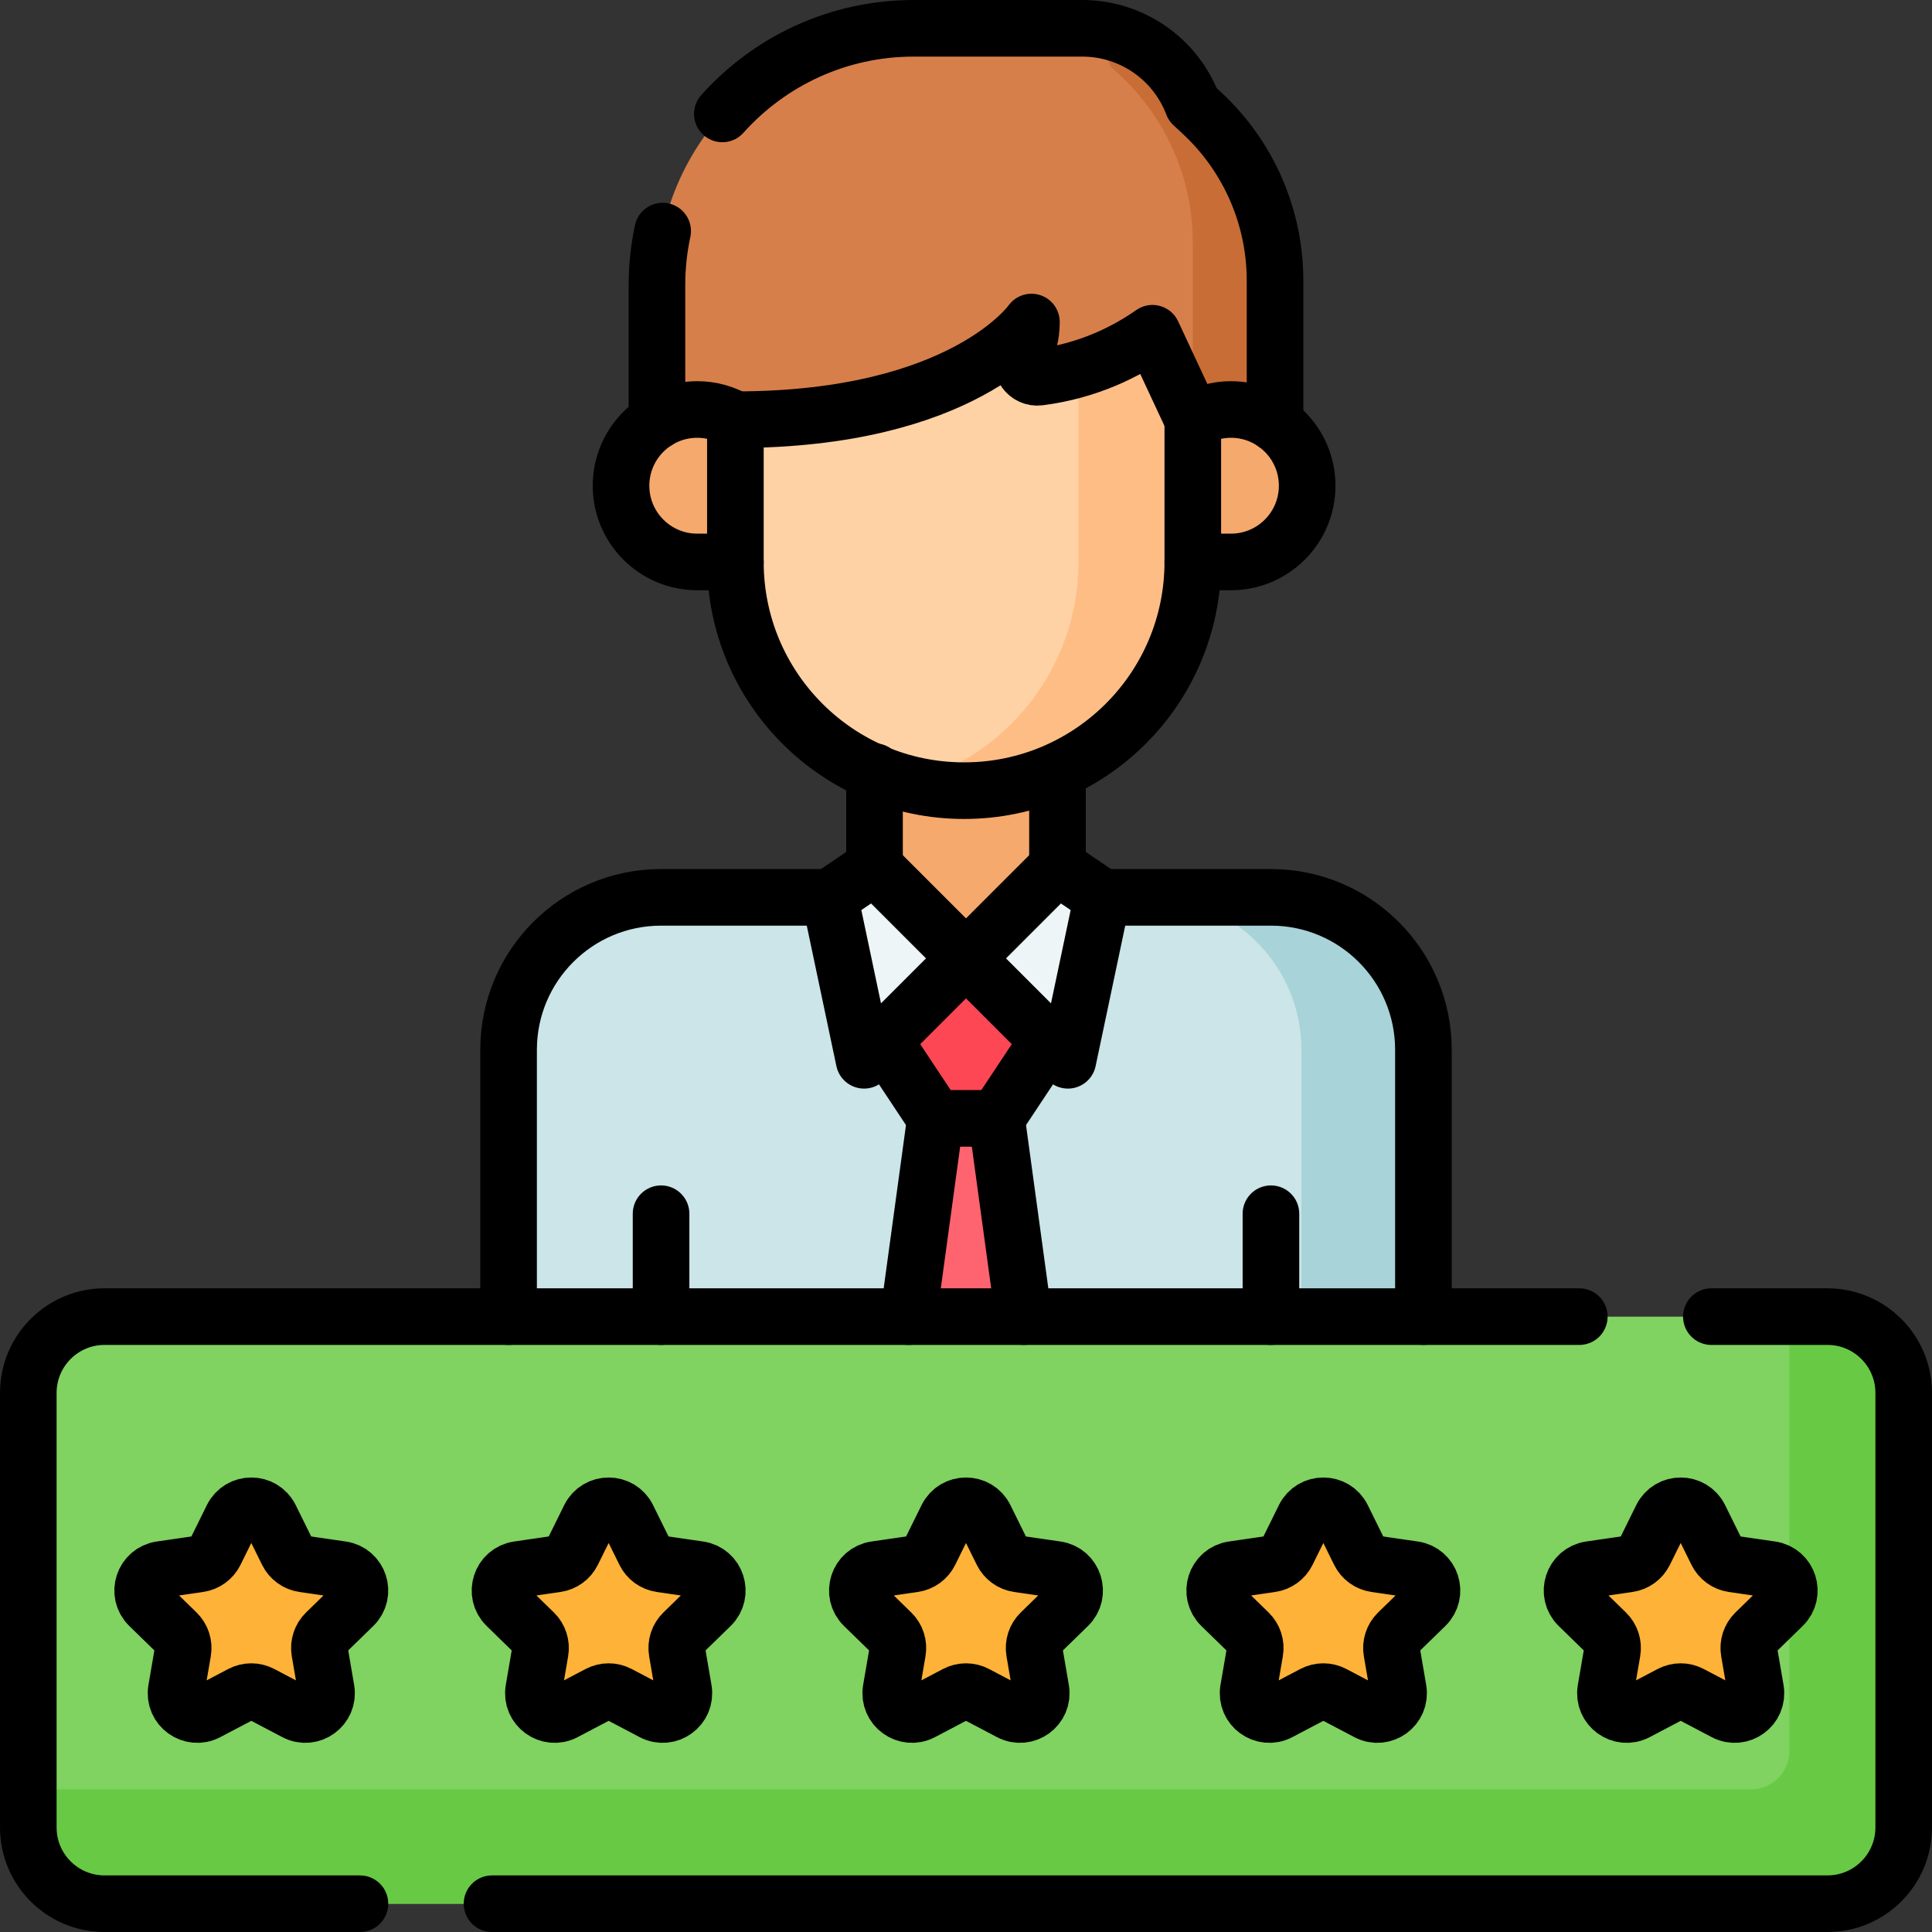
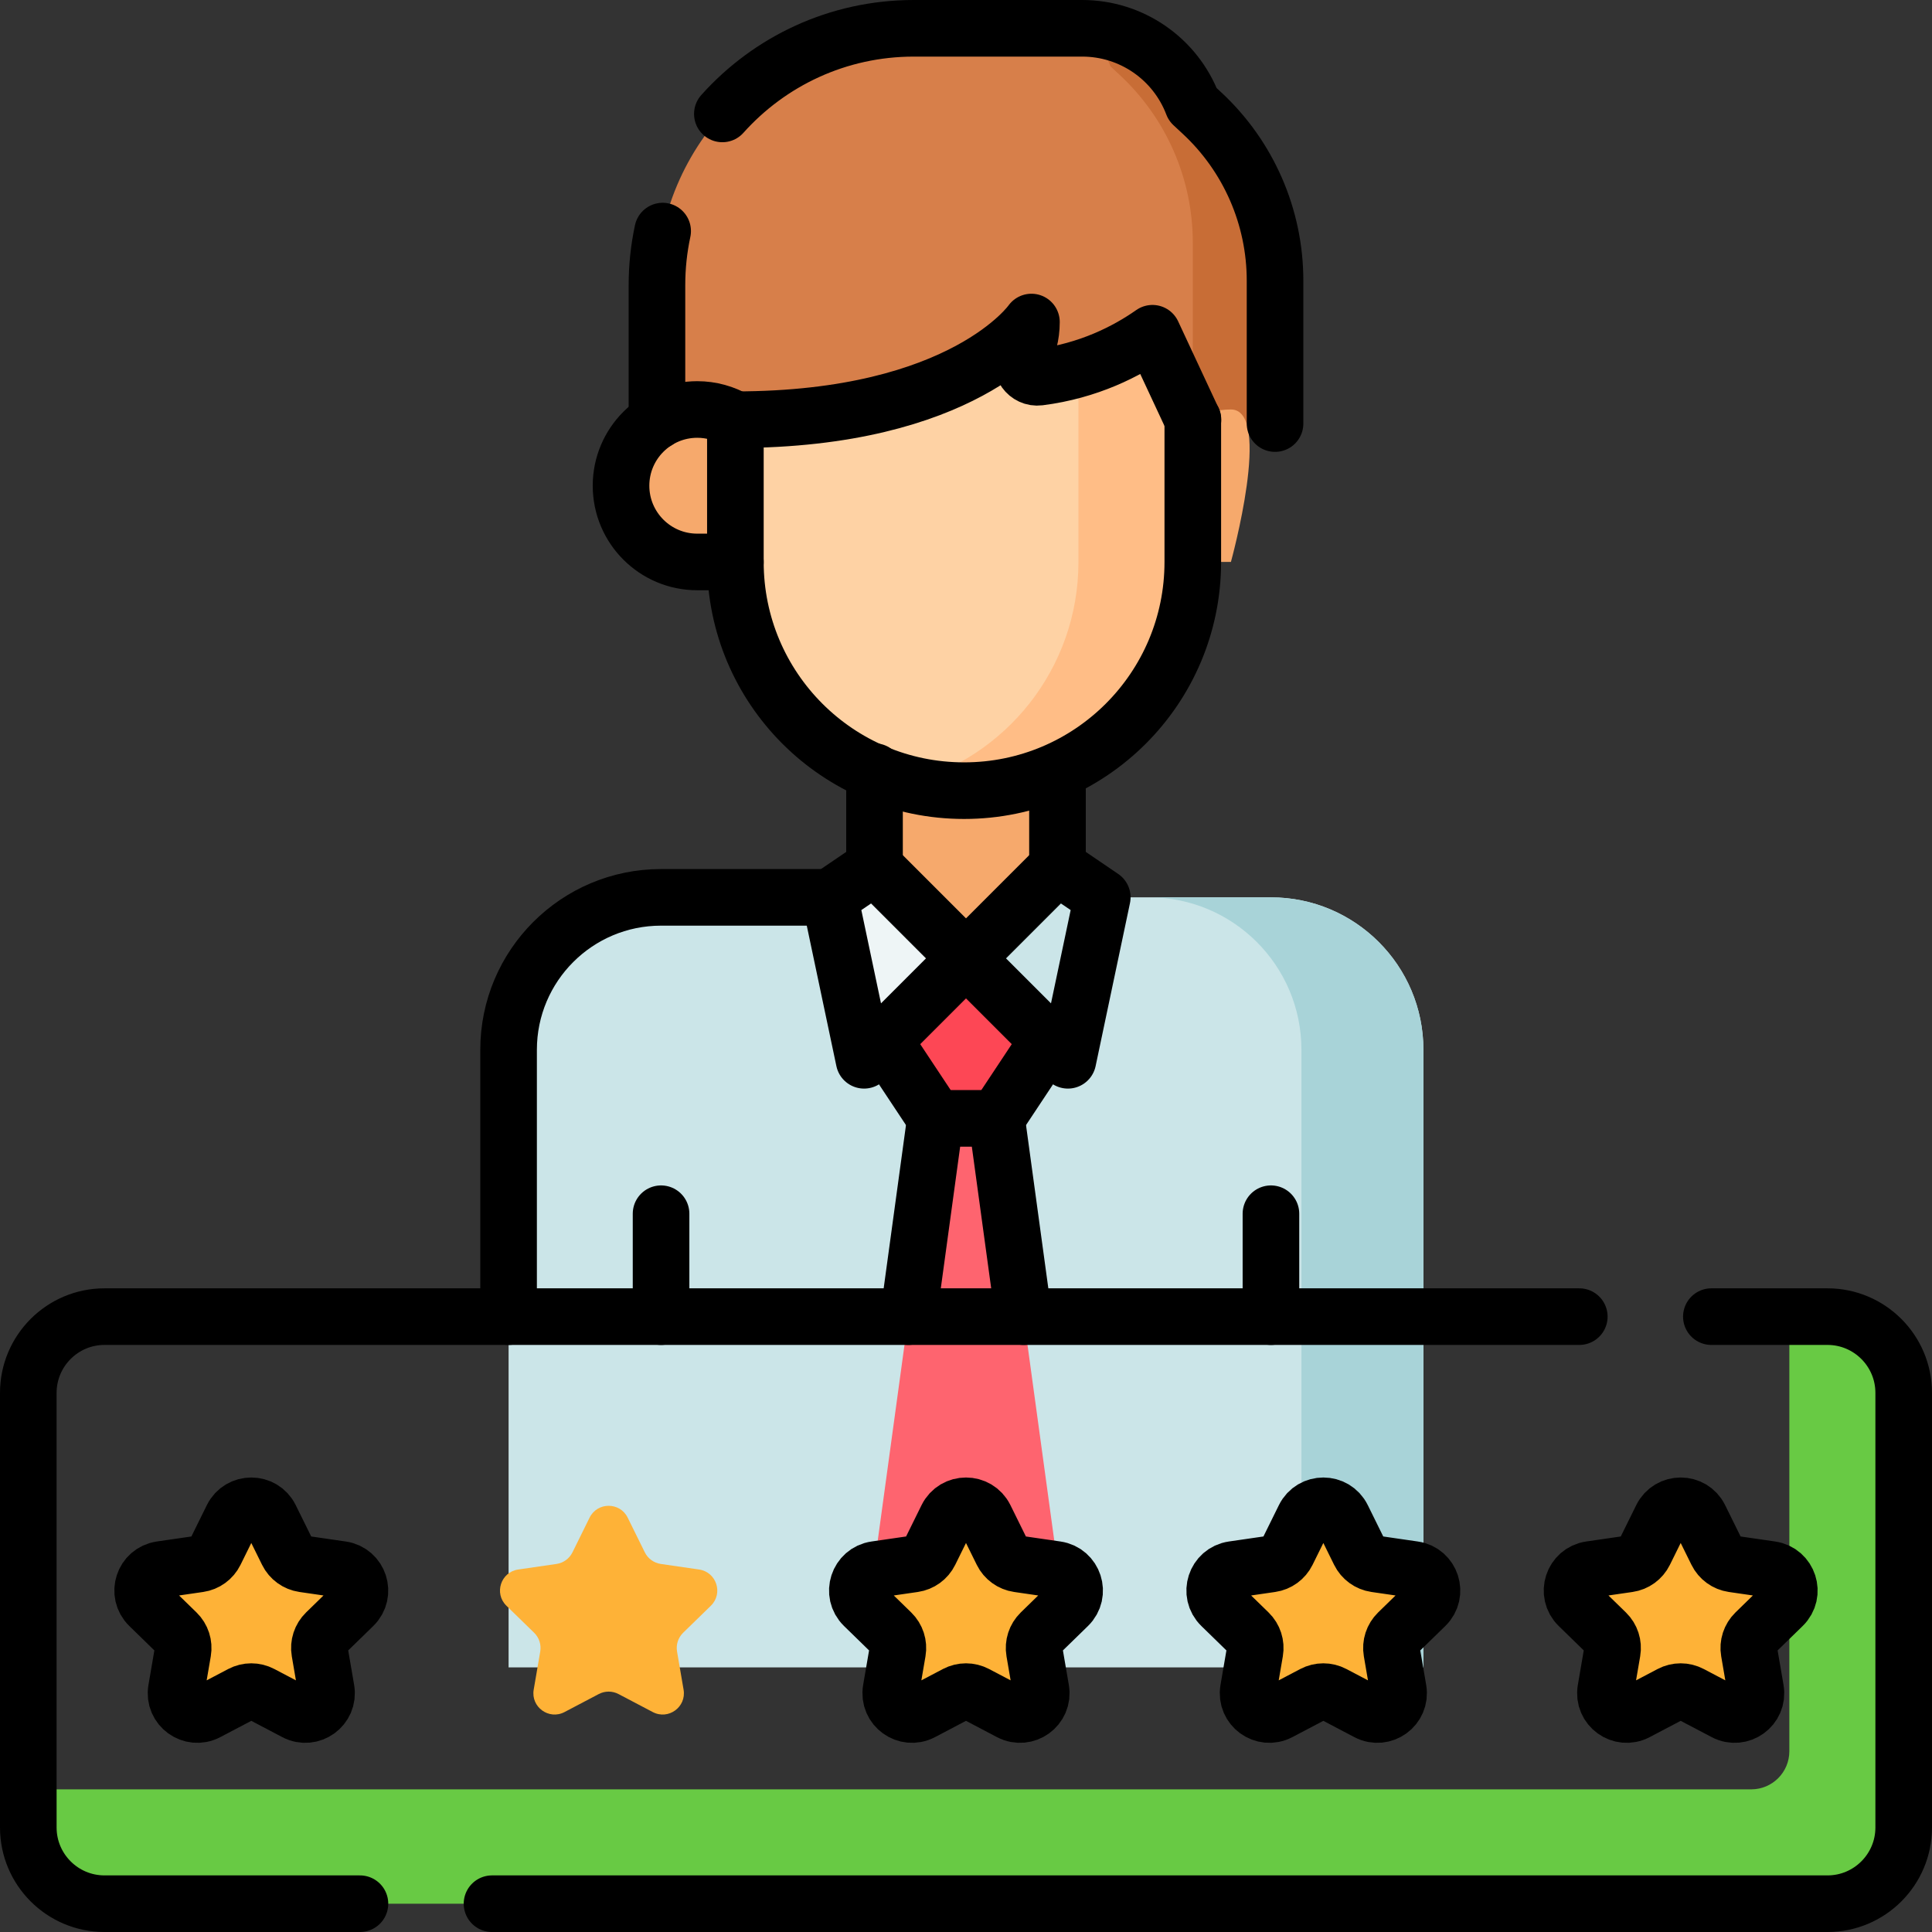
<svg xmlns="http://www.w3.org/2000/svg" version="1.1" id="Capa_1" x="0px" y="0px" viewBox="0 0 512 512" style="enable-background:new 0 0 512 512;" xml:space="preserve" width="512" height="512">
  <rect x="0" y="0" width="512" height="512" fill="#333333" stroke="none" />
  <g>
    <g>
      <path style="fill:#CBE5E8;" d="M134.78,278.212V441.87H377.22V278.212c0-22.316-18.091-40.406-40.406-40.406H175.187&#10;&#09;&#09;&#09;C152.871,237.805,134.78,255.896,134.78,278.212z" />
      <polygon style="fill:#FD4755;" points="256,296.377 264.09,296.377 277.726,275.805 256,253.98 234.274,275.805 247.91,296.377 &#09;&#09;&#10;&#09;&#09;&#09;" />
      <path style="fill:#A8D3D8;" d="M336.813,237.805h-32.325c22.316,0,40.407,18.091,40.407,40.406V441.87h32.325V278.212&#10;&#09;&#09;&#09;C377.22,255.896,359.129,237.805,336.813,237.805z" />
      <polygon style="fill:#F6A96C;" points="280.244,229.736 256,253.98 231.756,229.736 231.756,199.431 280.244,199.431 &#09;&#09;" />
      <path style="fill:#FED2A4;" d="M194.885,72.663v76.26c0,33.474,27.136,60.61,60.61,60.61s60.61-27.136,60.61-60.61v-76.26H194.885&#10;&#09;&#09;&#09;z" />
      <path style="fill:#FFBD86;" d="M285.8,72.663v76.26c0,28.242-19.316,51.972-45.457,58.7c4.843,1.247,9.92,1.91,15.152,1.91&#10;&#09;&#09;&#09;c33.474,0,60.61-27.136,60.61-60.61v-76.26H285.8z" />
      <path style="fill:#D77F4A;" d="M316.105,27.703L316.105,27.703C311.481,15.54,299.822,7.5,286.81,7.5h-44.646&#10;&#09;&#09;&#09;c-37.593,0-68.069,30.475-68.069,68.069v41.85l10.688-6.197h10.102c60.527,0,78.46-25.883,78.46-25.883&#10;&#09;&#09;&#09;c0,3.557-0.913,6.55-2.068,8.912c-1.385,2.834,0.974,6.104,4.103,5.706c13.109-1.667,23.187-6.832,30.041-11.645l10.683,22.91&#10;&#09;&#09;&#09;h10.102l11.698,6.197V74.372c0-16.874-7.035-32.985-19.411-44.455L316.105,27.703z" />
      <path style="fill:#C86D36;" d="M318.493,29.917l-2.389-2.214c-4.47-11.757-15.518-19.639-28.003-20.153&#10;&#09;&#09;&#09;c2.636,2.871,4.761,6.261,6.202,10.052l2.389,2.214c12.377,11.47,19.411,27.58,19.411,44.455v46.951h10.102l11.698,6.197V74.372&#10;&#09;&#09;&#09;C337.905,57.498,330.87,41.387,318.493,29.917z" />
      <path style="fill:#F6A96C;" d="M194.885,111.241c-2.974-1.723-6.417-2.725-10.102-2.725c-11.158,0-20.203,9.045-20.203,20.203&#10;&#09;&#09;&#09;s9.045,20.203,20.203,20.203h10.102V111.241z" />
-       <path style="fill:#F6A96C;" d="M326.206,108.516c-3.684,0-7.128,1.002-10.102,2.725v37.682h10.102&#10;&#09;&#09;&#09;c11.158,0,20.203-9.045,20.203-20.203S337.364,108.516,326.206,108.516z" />
-       <polygon style="fill:#EEF5F6;" points="280.244,229.736 256,253.98 283.008,280.987 292.114,237.805 &#09;&#09;" />
+       <path style="fill:#F6A96C;" d="M326.206,108.516c-3.684,0-7.128,1.002-10.102,2.725v37.682h10.102&#10;&#09;&#09;&#09;S337.364,108.516,326.206,108.516z" />
      <polygon style="fill:#EEF5F6;" points="231.756,229.736 256,253.98 228.992,280.987 219.886,237.805 &#09;&#09;" />
      <polygon style="fill:#FE646F;" points="256,441.87 280.244,414.507 264.09,296.377 256,296.377 247.91,296.377 231.756,414.507 &#09;&#09;&#10;&#09;&#09;&#09;" />
-       <path style="fill:#80D261;" d="M484.297,504.5H27.703c-11.158,0-20.203-9.045-20.203-20.203V369.126&#10;&#09;&#09;&#09;c0-11.158,9.045-20.203,20.203-20.203h456.594c11.158,0,20.203,9.045,20.203,20.203v115.171&#10;&#09;&#09;&#09;C504.5,495.455,495.455,504.5,484.297,504.5z" />
    </g>
    <g>
      <path style="fill:#68CA44;" d="M484.297,348.923h-10.102v115.171c0,5.579-4.523,10.102-10.102,10.102H7.5v10.102&#10;&#09;&#09;&#09;c0,11.158,9.045,20.203,20.203,20.203h456.594c11.158,0,20.203-9.045,20.203-20.203V369.126&#10;&#09;&#09;&#09;C504.5,357.968,495.455,348.923,484.297,348.923z" />
      <path style="fill:#FEB237;" d="M71.644,402.19l4.537,9.194c0.82,1.661,2.404,2.812,4.238,3.079l10.146,1.474&#10;&#09;&#09;&#09;c4.616,0.671,6.459,6.344,3.119,9.6l-7.342,7.156c-1.326,1.293-1.932,3.156-1.619,4.982l1.733,10.105&#10;&#09;&#09;&#09;c0.789,4.598-4.037,8.104-8.166,5.933l-9.075-4.771c-1.64-0.862-3.598-0.862-5.238,0l-9.075,4.771&#10;&#09;&#09;&#09;c-4.129,2.171-8.954-1.335-8.166-5.933l1.733-10.105c0.313-1.826-0.292-3.689-1.619-4.982l-7.342-7.156&#10;&#09;&#09;&#09;c-3.34-3.256-1.497-8.929,3.119-9.6l10.146-1.474c1.833-0.266,3.418-1.418,4.238-3.079l4.537-9.194&#10;&#09;&#09;&#09;C63.615,398.007,69.579,398.007,71.644,402.19z" />
      <path style="fill:#FEB237;" d="M166.345,402.19l4.537,9.194c0.82,1.661,2.404,2.812,4.238,3.079l10.146,1.474&#10;&#09;&#09;&#09;c4.616,0.671,6.459,6.344,3.119,9.6l-7.342,7.156c-1.326,1.293-1.932,3.156-1.619,4.982l1.733,10.105&#10;&#09;&#09;&#09;c0.789,4.598-4.037,8.104-8.166,5.933l-9.075-4.771c-1.64-0.862-3.598-0.862-5.238,0l-9.075,4.771&#10;&#09;&#09;&#09;c-4.129,2.171-8.954-1.335-8.166-5.933l1.733-10.105c0.313-1.826-0.292-3.689-1.619-4.982l-7.342-7.156&#10;&#09;&#09;&#09;c-3.34-3.256-1.497-8.929,3.119-9.6l10.146-1.474c1.833-0.266,3.418-1.418,4.238-3.079l4.537-9.194&#10;&#09;&#09;&#09;C158.316,398.007,164.281,398.007,166.345,402.19z" />
      <path style="fill:#FEB237;" d="M261.047,402.19l4.537,9.194c0.82,1.661,2.404,2.812,4.238,3.079l10.146,1.474&#10;&#09;&#09;&#09;c4.616,0.671,6.459,6.344,3.119,9.6l-7.342,7.156c-1.326,1.293-1.932,3.156-1.619,4.982l1.733,10.105&#10;&#09;&#09;&#09;c0.789,4.598-4.037,8.104-8.166,5.933l-9.075-4.771c-1.64-0.862-3.598-0.862-5.238,0l-9.075,4.771&#10;&#09;&#09;&#09;c-4.129,2.171-8.954-1.335-8.166-5.933l1.733-10.105c0.313-1.826-0.292-3.689-1.619-4.982l-7.342-7.156&#10;&#09;&#09;&#09;c-3.34-3.256-1.497-8.929,3.119-9.6l10.146-1.474c1.833-0.266,3.418-1.418,4.238-3.079l4.537-9.194&#10;&#09;&#09;&#09;C253.018,398.007,258.982,398.007,261.047,402.19z" />
      <path style="fill:#FEB237;" d="M355.748,402.19l4.537,9.194c0.82,1.661,2.404,2.812,4.238,3.079l10.146,1.474&#10;&#09;&#09;&#09;c4.616,0.671,6.459,6.344,3.119,9.6l-7.342,7.156c-1.326,1.293-1.932,3.156-1.619,4.982l1.733,10.105&#10;&#09;&#09;&#09;c0.789,4.598-4.037,8.104-8.166,5.933l-9.075-4.771c-1.64-0.862-3.598-0.862-5.238,0l-9.075,4.771&#10;&#09;&#09;&#09;c-4.129,2.171-8.954-1.335-8.166-5.933l1.733-10.105c0.313-1.826-0.292-3.689-1.619-4.982l-7.342-7.156&#10;&#09;&#09;&#09;c-3.34-3.256-1.497-8.929,3.119-9.6l10.146-1.474c1.833-0.266,3.418-1.418,4.238-3.079l4.537-9.194&#10;&#09;&#09;&#09;C347.719,398.007,353.684,398.007,355.748,402.19z" />
      <path style="fill:#FEB237;" d="M450.45,402.19l4.537,9.194c0.82,1.661,2.404,2.812,4.237,3.079l10.146,1.474&#10;&#09;&#09;&#09;c4.616,0.671,6.459,6.344,3.119,9.6l-7.342,7.156c-1.326,1.293-1.932,3.156-1.619,4.982l1.733,10.105&#10;&#09;&#09;&#09;c0.789,4.598-4.037,8.104-8.166,5.933l-9.075-4.771c-1.64-0.862-3.598-0.862-5.238,0l-9.075,4.771&#10;&#09;&#09;&#09;c-4.129,2.171-8.954-1.335-8.166-5.933l1.733-10.105c0.313-1.826-0.292-3.689-1.619-4.982l-7.342-7.156&#10;&#09;&#09;&#09;c-3.34-3.256-1.497-8.929,3.119-9.6l10.146-1.474c1.833-0.266,3.418-1.418,4.237-3.079l4.537-9.194&#10;&#09;&#09;&#09;C442.421,398.007,448.385,398.007,450.45,402.19z" />
    </g>
-     <path style="fill:none;stroke:#000000;stroke-width:15;stroke-linecap:round;stroke-linejoin:round;stroke-miterlimit:10;" d="&#10;&#09;&#09;M292.113,237.807h44.7c22.314,0,40.406,18.092,40.406,40.406v70.711" />
    <path style="fill:none;stroke:#000000;stroke-width:15;stroke-linecap:round;stroke-linejoin:round;stroke-miterlimit:10;" d="&#10;&#09;&#09;M134.78,348.925v-70.711c0-22.314,18.092-40.406,40.407-40.406h44.7" />
    <line style="fill:none;stroke:#000000;stroke-width:15;stroke-linecap:round;stroke-linejoin:round;stroke-miterlimit:10;" x1="280.244" y1="229.736" x2="280.244" y2="204.482" />
    <line style="fill:none;stroke:#000000;stroke-width:15;stroke-linecap:round;stroke-linejoin:round;stroke-miterlimit:10;" x1="231.756" y1="229.736" x2="231.756" y2="204.482" />
    <path style="fill:none;stroke:#000000;stroke-width:15;stroke-linecap:round;stroke-linejoin:round;stroke-miterlimit:10;" d="&#10;&#09;&#09;M191.43,30.19C203.9,16.26,222,7.5,242.16,7.5h44.65c13.01,0,24.67,8.04,29.29,20.2l2.39,2.22c12.38,11.47,19.41,27.57,19.41,44.45&#10;&#09;&#09;v37.88" />
    <path style="fill:none;stroke:#000000;stroke-width:15;stroke-linecap:round;stroke-linejoin:round;stroke-miterlimit:10;" d="&#10;&#09;&#09;M174.1,111.58V75.56c0-4.91,0.52-9.7,1.51-14.32" />
    <path style="fill:none;stroke:#000000;stroke-width:15;stroke-linecap:round;stroke-linejoin:round;stroke-miterlimit:10;" d="&#10;&#09;&#09;M194.845,111.223h0.04c60.529,0,78.459-25.88,78.459-25.88c0,3.556-0.909,6.546-2.071,8.91c-1.384,2.828,0.98,6.101,4.111,5.707&#10;&#09;&#09;c13.102-1.667,23.183-6.839,30.032-11.647l10.688,22.91h0.04" />
-     <path style="fill:none;stroke:#000000;stroke-width:15;stroke-linecap:round;stroke-linejoin:round;stroke-miterlimit:10;" d="&#10;&#09;&#09;M316.105,148.923h10.102c11.158,0,20.203-9.045,20.203-20.203s-9.045-20.203-20.203-20.203c-3.684,0-7.128,1.002-10.102,2.725" />
    <path style="fill:none;stroke:#000000;stroke-width:15;stroke-linecap:round;stroke-linejoin:round;stroke-miterlimit:10;" d="&#10;&#09;&#09;M194.885,148.923h-10.102c-11.158,0-20.203-9.045-20.203-20.203s9.045-20.203,20.203-20.203c3.684,0,7.128,1.002,10.102,2.725" />
    <path style="fill:none;stroke:#000000;stroke-width:15;stroke-linecap:round;stroke-linejoin:round;stroke-miterlimit:10;" d="&#10;&#09;&#09;M194.885,111.222v37.701c0,33.474,27.136,60.61,60.61,60.61s60.61-27.136,60.61-60.61v-37.701" />
    <polygon style="fill:none;stroke:#000000;stroke-width:15;stroke-linecap:round;stroke-linejoin:round;stroke-miterlimit:10;" points="&#10;&#09;&#09;280.244,229.736 256,253.98 283.008,280.987 292.114,237.805 &#09;" />
    <polygon style="fill:none;stroke:#000000;stroke-width:15;stroke-linecap:round;stroke-linejoin:round;stroke-miterlimit:10;" points="&#10;&#09;&#09;231.756,229.736 256,253.98 228.992,280.987 219.886,237.805 &#09;" />
    <polyline style="fill:none;stroke:#000000;stroke-width:15;stroke-linecap:round;stroke-linejoin:round;stroke-miterlimit:10;" points="&#10;&#09;&#09;240.726,348.925 247.909,296.376 264.091,296.376 271.274,348.925 &#09;" />
    <line style="fill:none;stroke:#000000;stroke-width:15;stroke-linecap:round;stroke-linejoin:round;stroke-miterlimit:10;" x1="264.09" y1="296.377" x2="277.726" y2="275.805" />
    <line style="fill:none;stroke:#000000;stroke-width:15;stroke-linecap:round;stroke-linejoin:round;stroke-miterlimit:10;" x1="234.274" y1="275.805" x2="247.91" y2="296.377" />
    <line style="fill:none;stroke:#000000;stroke-width:15;stroke-linecap:round;stroke-linejoin:round;stroke-miterlimit:10;" x1="336.813" y1="348.925" x2="336.813" y2="321.65" />
    <line style="fill:none;stroke:#000000;stroke-width:15;stroke-linecap:round;stroke-linejoin:round;stroke-miterlimit:10;" x1="175.187" y1="348.925" x2="175.187" y2="321.65" />
    <path style="fill:none;stroke:#000000;stroke-width:15;stroke-linecap:round;stroke-linejoin:round;stroke-miterlimit:10;" d="&#10;&#09;&#09;M95.39,504.5H27.7c-11.15,0-20.2-9.05-20.2-20.2V369.13c0-11.16,9.05-20.21,20.2-20.21h390.83" />
    <path style="fill:none;stroke:#000000;stroke-width:15;stroke-linecap:round;stroke-linejoin:round;stroke-miterlimit:10;" d="&#10;&#09;&#09;M453.53,348.92h30.77c11.15,0,20.2,9.05,20.2,20.21V484.3c0,11.15-9.05,20.2-20.2,20.2H130.39" />
    <path style="fill:none;stroke:#000000;stroke-width:15;stroke-linecap:round;stroke-linejoin:round;stroke-miterlimit:10;" d="&#10;&#09;&#09;M71.644,402.19l4.537,9.194c0.82,1.661,2.404,2.812,4.238,3.079l10.146,1.474c4.616,0.671,6.459,6.344,3.119,9.6l-7.342,7.156&#10;&#09;&#09;c-1.326,1.293-1.932,3.156-1.619,4.982l1.733,10.105c0.789,4.598-4.037,8.104-8.166,5.933l-9.075-4.771&#10;&#09;&#09;c-1.64-0.862-3.598-0.862-5.238,0l-9.075,4.771c-4.129,2.171-8.954-1.335-8.166-5.933l1.733-10.105&#10;&#09;&#09;c0.313-1.826-0.292-3.689-1.619-4.982l-7.342-7.156c-3.34-3.256-1.497-8.929,3.119-9.6l10.146-1.474&#10;&#09;&#09;c1.833-0.266,3.418-1.418,4.238-3.079l4.537-9.194C63.615,398.007,69.579,398.007,71.644,402.19z" />
-     <path style="fill:none;stroke:#000000;stroke-width:15;stroke-linecap:round;stroke-linejoin:round;stroke-miterlimit:10;" d="&#10;&#09;&#09;M166.345,402.19l4.537,9.194c0.82,1.661,2.404,2.812,4.238,3.079l10.146,1.474c4.616,0.671,6.459,6.344,3.119,9.6l-7.342,7.156&#10;&#09;&#09;c-1.326,1.293-1.932,3.156-1.619,4.982l1.733,10.105c0.789,4.598-4.037,8.104-8.166,5.933l-9.075-4.771&#10;&#09;&#09;c-1.64-0.862-3.598-0.862-5.238,0l-9.075,4.771c-4.129,2.171-8.954-1.335-8.166-5.933l1.733-10.105&#10;&#09;&#09;c0.313-1.826-0.292-3.689-1.619-4.982l-7.342-7.156c-3.34-3.256-1.497-8.929,3.119-9.6l10.146-1.474&#10;&#09;&#09;c1.833-0.266,3.418-1.418,4.238-3.079l4.537-9.194C158.316,398.007,164.281,398.007,166.345,402.19z" />
    <path style="fill:none;stroke:#000000;stroke-width:15;stroke-linecap:round;stroke-linejoin:round;stroke-miterlimit:10;" d="&#10;&#09;&#09;M261.047,402.19l4.537,9.194c0.82,1.661,2.404,2.812,4.238,3.079l10.146,1.474c4.616,0.671,6.459,6.344,3.119,9.6l-7.342,7.156&#10;&#09;&#09;c-1.326,1.293-1.932,3.156-1.619,4.982l1.733,10.105c0.789,4.598-4.037,8.104-8.166,5.933l-9.075-4.771&#10;&#09;&#09;c-1.64-0.862-3.598-0.862-5.238,0l-9.075,4.771c-4.129,2.171-8.954-1.335-8.166-5.933l1.733-10.105&#10;&#09;&#09;c0.313-1.826-0.292-3.689-1.619-4.982l-7.342-7.156c-3.34-3.256-1.497-8.929,3.119-9.6l10.146-1.474&#10;&#09;&#09;c1.833-0.266,3.418-1.418,4.238-3.079l4.537-9.194C253.018,398.007,258.982,398.007,261.047,402.19z" />
    <path style="fill:none;stroke:#000000;stroke-width:15;stroke-linecap:round;stroke-linejoin:round;stroke-miterlimit:10;" d="&#10;&#09;&#09;M355.748,402.19l4.537,9.194c0.82,1.661,2.404,2.812,4.238,3.079l10.146,1.474c4.616,0.671,6.459,6.344,3.119,9.6l-7.342,7.156&#10;&#09;&#09;c-1.326,1.293-1.932,3.156-1.619,4.982l1.733,10.105c0.789,4.598-4.037,8.104-8.166,5.933l-9.075-4.771&#10;&#09;&#09;c-1.64-0.862-3.598-0.862-5.238,0l-9.075,4.771c-4.129,2.171-8.954-1.335-8.166-5.933l1.733-10.105&#10;&#09;&#09;c0.313-1.826-0.292-3.689-1.619-4.982l-7.342-7.156c-3.34-3.256-1.497-8.929,3.119-9.6l10.146-1.474&#10;&#09;&#09;c1.833-0.266,3.418-1.418,4.238-3.079l4.537-9.194C347.719,398.007,353.684,398.007,355.748,402.19z" />
    <path style="fill:none;stroke:#000000;stroke-width:15;stroke-linecap:round;stroke-linejoin:round;stroke-miterlimit:10;" d="&#10;&#09;&#09;M450.45,402.19l4.537,9.194c0.82,1.661,2.404,2.812,4.237,3.079l10.146,1.474c4.616,0.671,6.459,6.344,3.119,9.6l-7.342,7.156&#10;&#09;&#09;c-1.326,1.293-1.932,3.156-1.619,4.982l1.733,10.105c0.789,4.598-4.037,8.104-8.166,5.933l-9.075-4.771&#10;&#09;&#09;c-1.64-0.862-3.598-0.862-5.238,0l-9.075,4.771c-4.129,2.171-8.954-1.335-8.166-5.933l1.733-10.105&#10;&#09;&#09;c0.313-1.826-0.292-3.689-1.619-4.982l-7.342-7.156c-3.34-3.256-1.497-8.929,3.119-9.6l10.146-1.474&#10;&#09;&#09;c1.833-0.266,3.418-1.418,4.237-3.079l4.537-9.194C442.421,398.007,448.385,398.007,450.45,402.19z" />
  </g>
</svg>